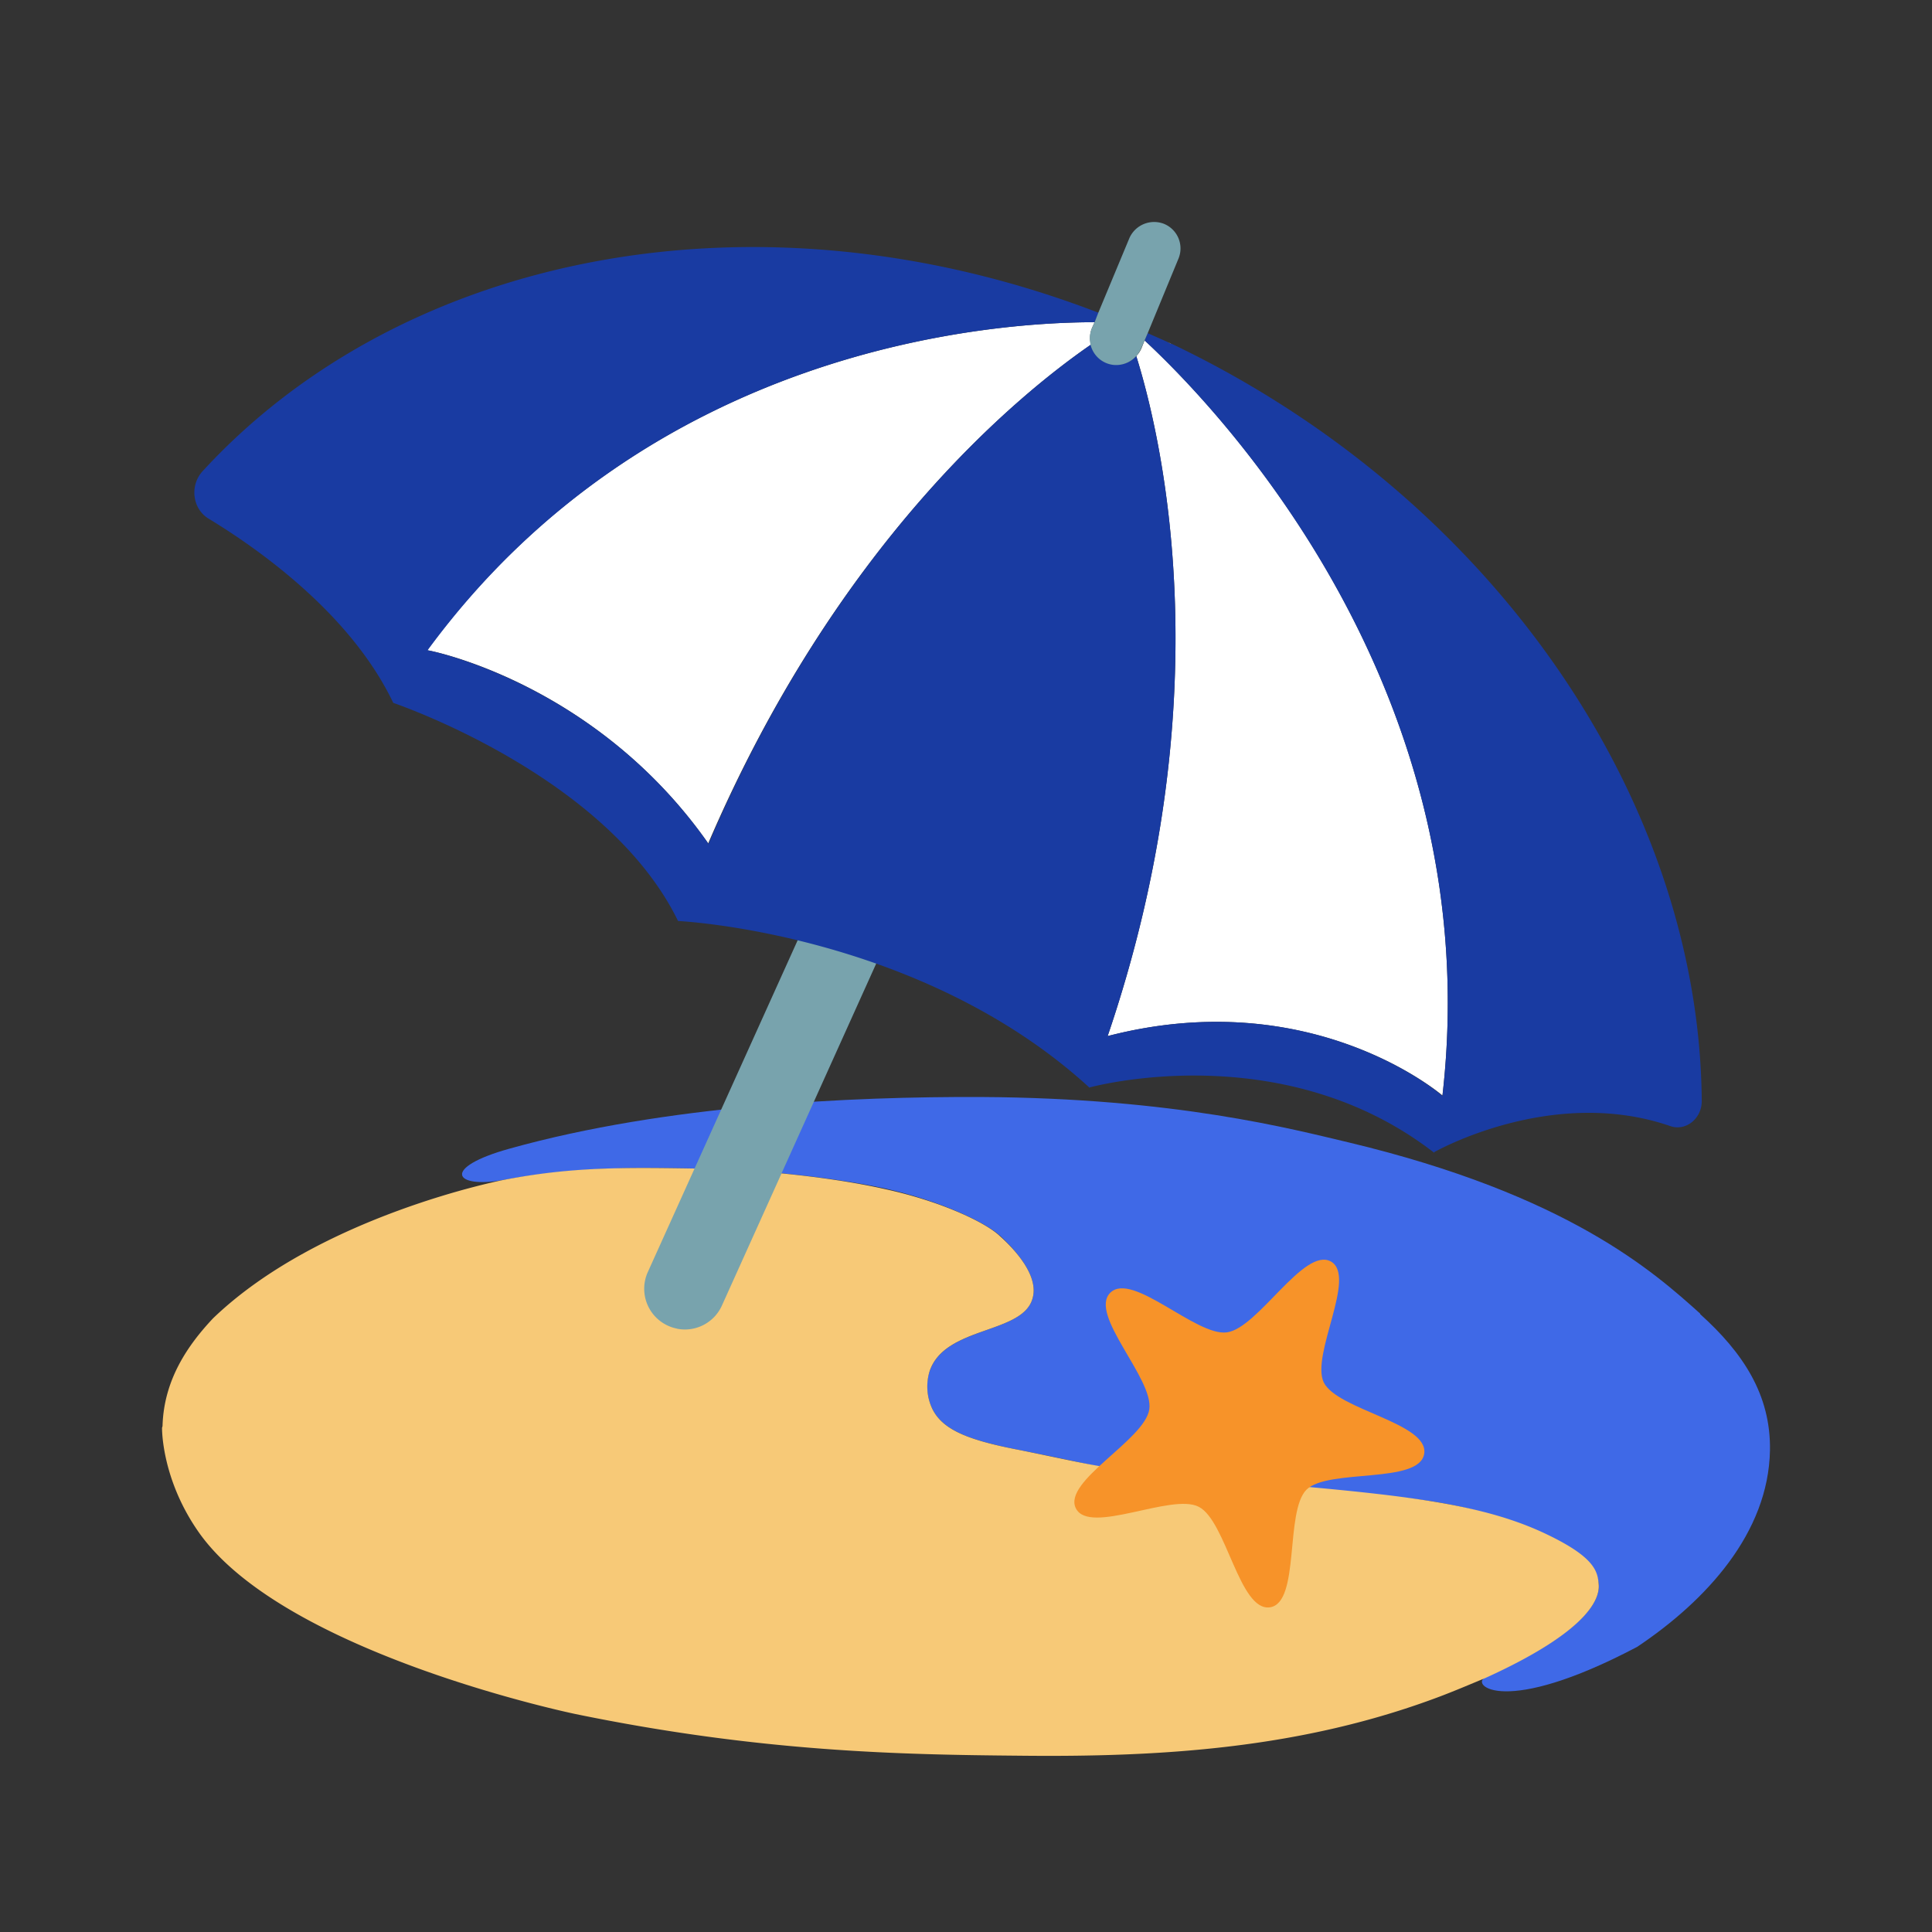
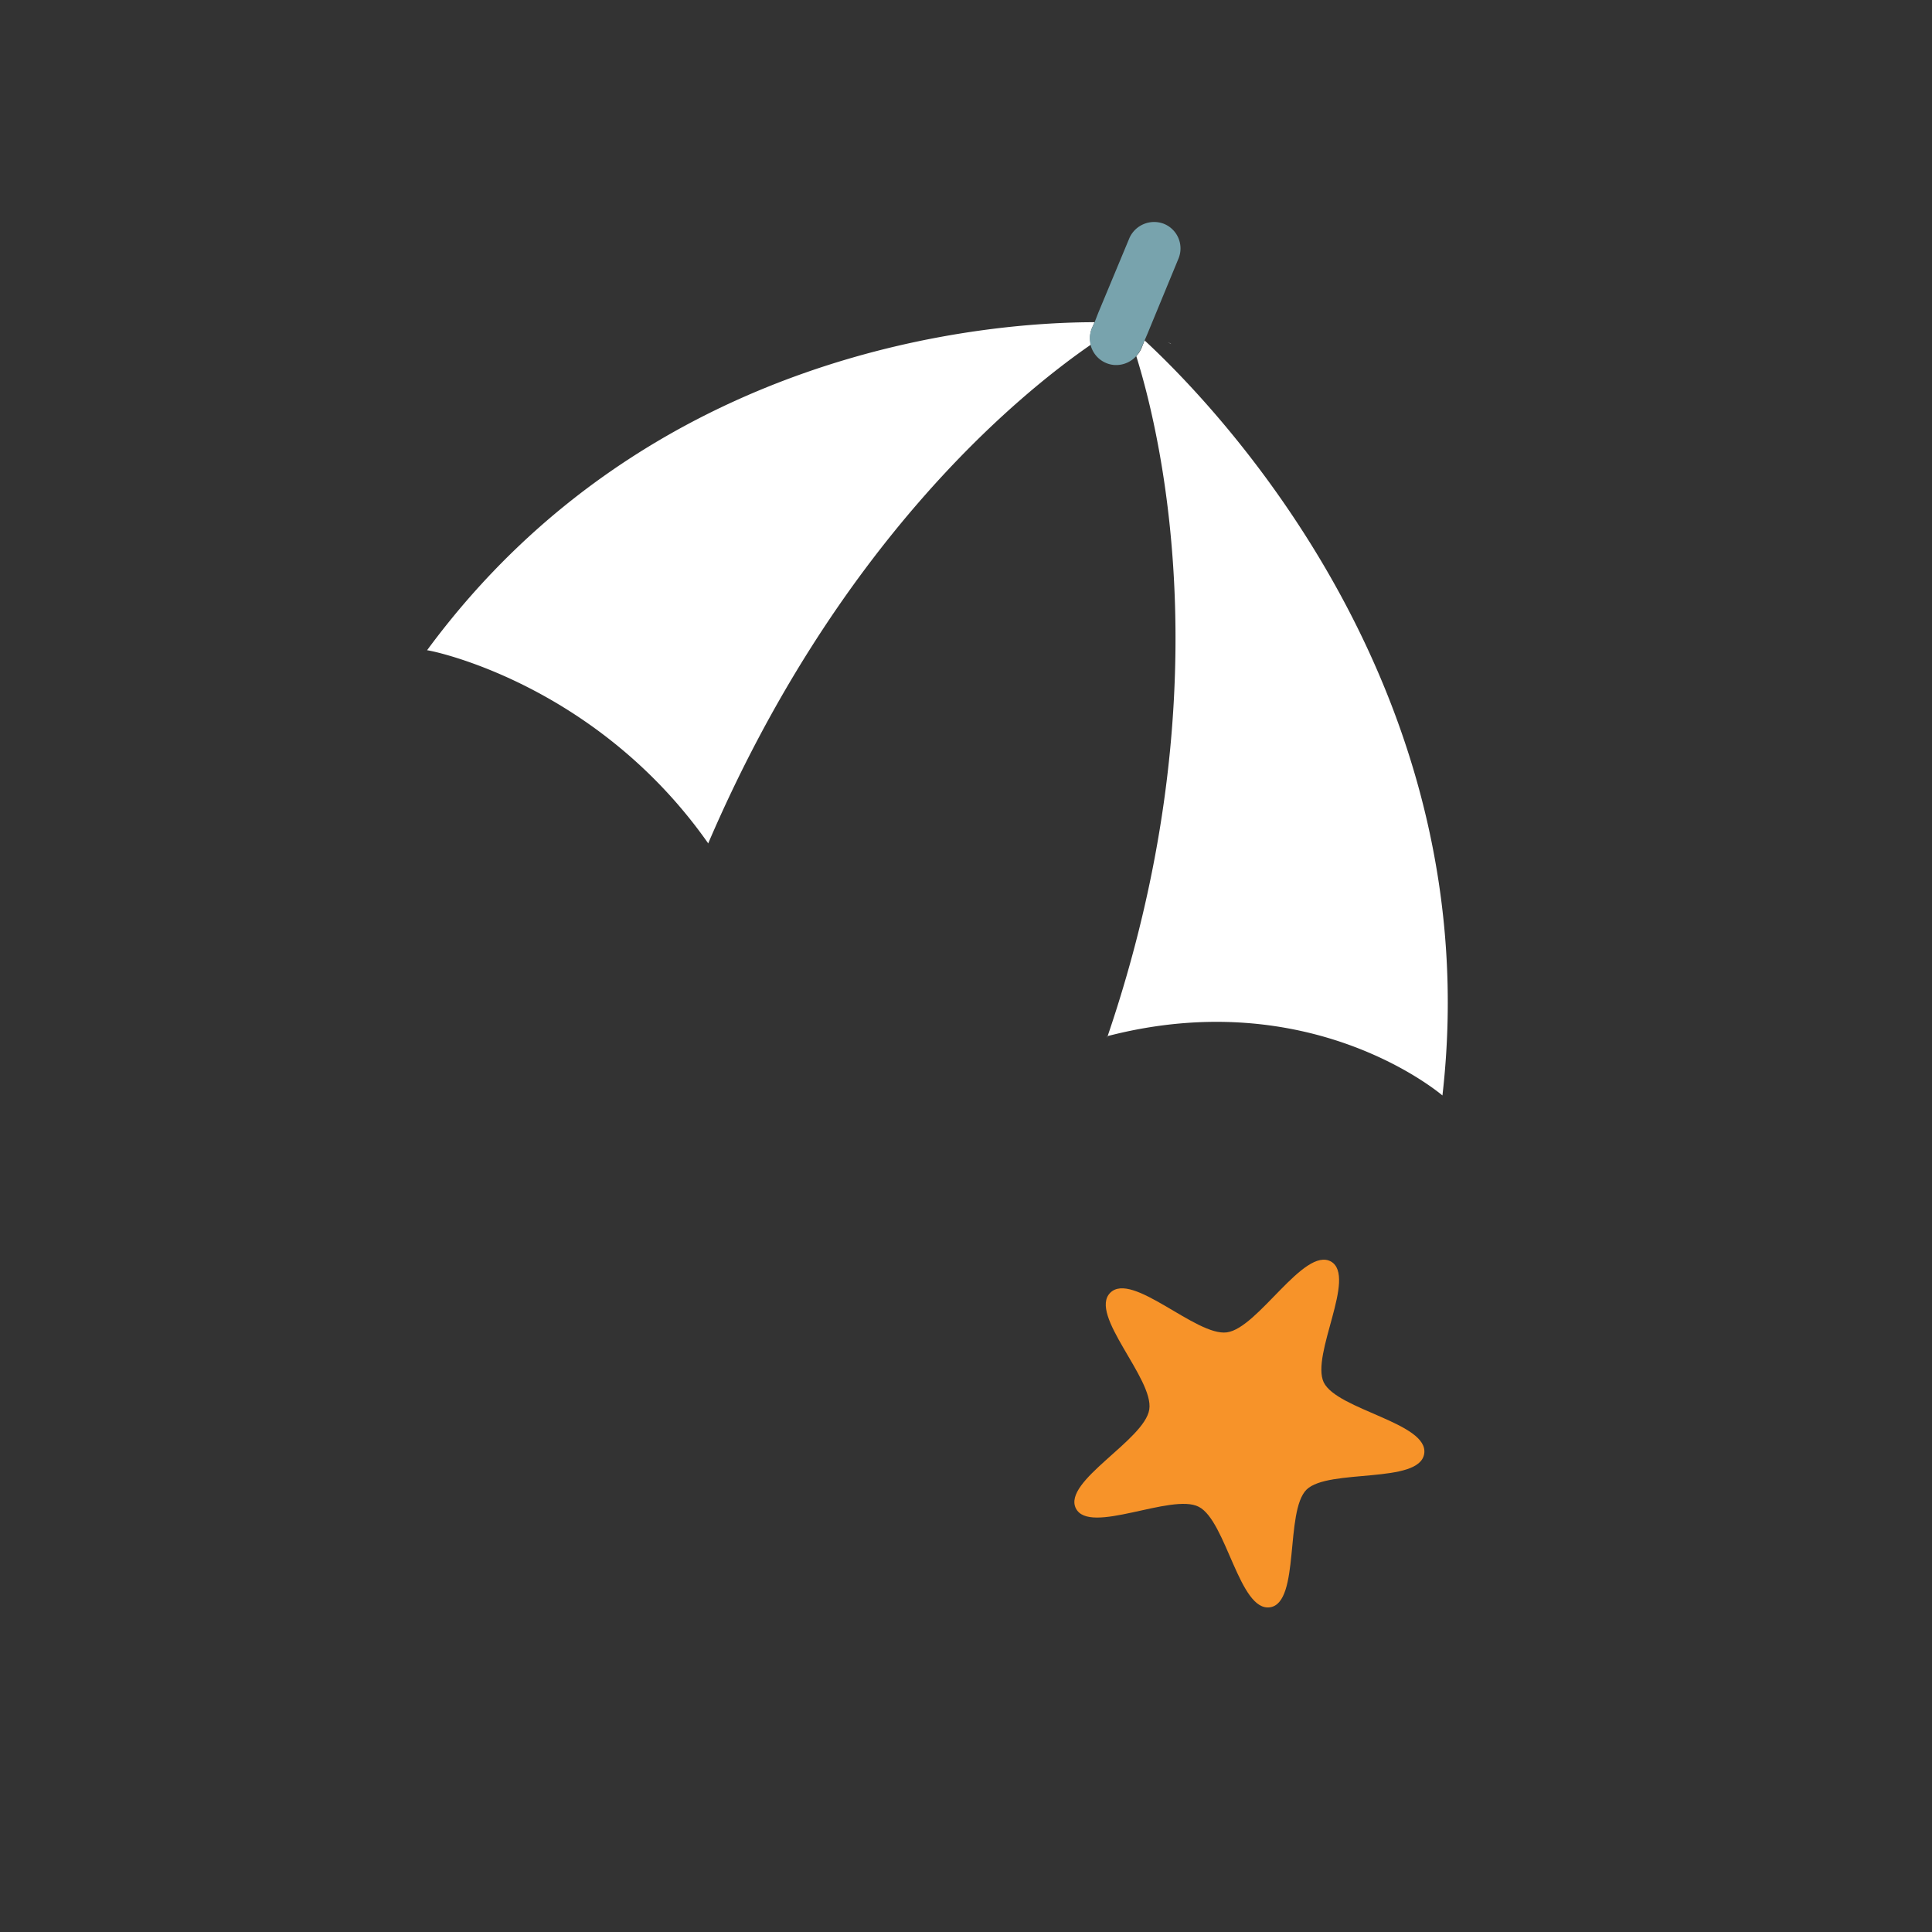
<svg xmlns="http://www.w3.org/2000/svg" id="bg_noc_beach-w-umbrella" width="200" height="200" version="1.1" class="bgs" preserveAspectRatio="xMidYMin slice">
  <rect width="100%" height="100%" fill="#333333" stroke="none" />
  <defs id="SvgjsDefs6583" />
-   <rect id="rect_noc_beach-w-umbrella" width="100%" height="100%" fill="none" />
  <svg id="th_noc_beach-w-umbrella" preserveAspectRatio="xMidYMid meet" viewBox="-2.662 -1.632 37.104 36.312" class="svg_thumb" data-uid="noc_beach-w-umbrella" data-keyword="beach-w-umbrella" data-coll="noc" data-complex="true" data-c="{&quot;3fbfe7&quot;:[&quot;noc_beach-w-umbrella_l_1&quot;],&quot;f7c977&quot;:[&quot;noc_beach-w-umbrella_l_2&quot;],&quot;f79329&quot;:[&quot;noc_beach-w-umbrella_l_3&quot;],&quot;78a3ad&quot;:[&quot;noc_beach-w-umbrella_l_4&quot;,&quot;noc_beach-w-umbrella_l_7&quot;],&quot;ffffff&quot;:[&quot;noc_beach-w-umbrella_l_5&quot;],&quot;196ca2&quot;:[&quot;noc_beach-w-umbrella_l_6&quot;]}" data-colors="[&quot;#3fbfe7&quot;,&quot;#f7c977&quot;,&quot;#f79329&quot;,&quot;#78a3ad&quot;,&quot;#ffffff&quot;,&quot;#196ca2&quot;]" style="overflow: visible;">
-     <path id="noc_beach-w-umbrella_l_1" d="M29.99 23.2C29.11 22.41 27.46 20.92 23.23 19.91C22.17 19.66 19.91 19.06 16.18 19.04C13.69 19.03 10.14 19.19 7.13 20.03C5.79 20.4 6.06 20.81 7.02 20.63C8.48 20.37 9.56 20.39 11.03 20.42C11.57 20.43 13.1 20.53 14.35 20.8C15.45 21.05 16.28 21.46 16.55 21.71C16.74 21.89 17.3 22.43 17.17 22.9C16.99 23.6 15.48 23.43 15.19 24.31C15.08 24.64 15.2 24.94 15.23 25C15.42 25.43 15.93 25.63 16.92 25.82C20.27 26.49 18.77 26.34 20.16 26.45C23.62 26.73 24.9 26.57 26.73 27.34C27.79 27.79 28.02 28.12 28.04 28.39C28.06 28.58 28.02 29.21 25.86 30.19C25.58 30.32 26.2 30.96 28.78 29.6C30.11 28.71 31.3 27.41 31.33 25.83C31.35 24.75 30.8 23.94 29.99 23.21Z " data-color-original="#3fbfe7" fill="#3f69e7" class="cyans" />
-     <path id="noc_beach-w-umbrella_l_2" d="M28.04 28.39C28.02 28.13 27.94 27.85 26.94 27.39C25.53 26.75 23.75 26.64 20.29 26.34C18.42 26.17 18.45 26.13 16.92 25.82C15.93 25.63 15.42 25.43 15.23 25A1 1 0 0 1 15.19 24.31C15.48 23.43 16.99 23.6 17.17 22.9C17.3 22.43 16.74 21.89 16.54 21.71C16.28 21.46 15.44 21.05 14.34 20.81C13.1 20.53 11.56 20.43 11.03 20.42C9.38 20.39 8.38 20.37 7.02 20.63C7.02 20.63 3.49 21.31 1.43 23.29C0.94 23.81 0.49 24.47 0.46 25.34C0.46 25.35 0.46 25.37 0.45 25.39C0.45 25.39 0.43 26.38 1.17 27.42C2.83 29.74 8.39 30.89 8.39 30.89C11.94 31.62 14.64 31.67 16.91 31.69C19.62 31.72 22.33 31.56 25 30.55C25.29 30.44 25.57 30.32 25.86 30.2C28.02 29.22 28.06 28.58 28.04 28.39Z " data-color-original="#f7c977" fill="#f7c977" class="oranges" />
    <path id="noc_beach-w-umbrella_l_3" d="M22.76 24.52C23.02 25.05 24.78 25.3 24.69 25.89S22.85 26.17 22.43 26.58C22.01 27 22.31 28.75 21.73 28.84C21.14 28.93 20.89 27.18 20.36 26.91C19.84 26.64 18.26 27.46 18 26.94S19.32 25.63 19.41 25.04S18.24 23.22 18.66 22.8C19.08 22.38 20.31 23.64 20.9 23.56C21.5 23.48 22.38 21.91 22.9 22.2C23.4 22.49 22.51 23.99 22.76 24.52Z " data-color-original="#f79329" fill="#f79329" class="reds" />
-     <path id="noc_beach-w-umbrella_l_4" d="M10.35 23.49A0.78 0.78 0 0 1 9.78 22.4L14.54 11.86A0.78 0.78 0 0 1 15.96 12.5L11.2 23.05A0.78 0.78 0 0 1 10.34 23.49Z " data-color-original="#78a3ad" fill="#78a3ad" class="grays" />
    <path id="noc_beach-w-umbrella_l_5" d="M19.82 4.57L19.76 4.54L19.83 4.58ZM19.16 4.81C19.69 6.51 20.8 11.46 18.6 17.9C18.6 17.89 18.6 17.88 18.61 17.87C22.51 16.86 24.99 18.97 25.04 19.01C25.93 11.26 20.78 5.86 19.32 4.51L19.26 4.66A0.48 0.48 0 0 1 19.16 4.81ZM18.31 4.27L18.36 4.16C16.39 4.16 9.83 4.63 5.54 10.46C5.66 10.47 8.8 11.12 10.94 14.17L10.93 14.19C13.4 8.42 16.87 5.57 18.29 4.59A0.5 0.5 0 0 1 18.31 4.27Z " data-color-original="#ffffff" fill="#ffffff" class="whites" />
-     <path id="noc_beach-w-umbrella_l_6" d="M19.83 4.58L19.76 4.54C19.63 4.48 19.51 4.43 19.38 4.37L19.32 4.51C20.78 5.87 25.93 11.26 25.04 19.02C24.99 18.97 22.51 16.86 18.61 17.87C18.6 17.88 18.6 17.89 18.6 17.9C20.8 11.46 19.69 6.51 19.16 4.81A0.52 0.52 0 0 1 18.59 4.94A0.5 0.5 0 0 1 18.29 4.59C16.87 5.57 13.4 8.42 10.94 14.19L10.94 14.17C8.8 11.12 5.66 10.48 5.55 10.46C9.83 4.63 16.39 4.16 18.36 4.16L18.44 3.98C11.89 1.46 5.08 2.83 1.23 7.02C0.98 7.29 1.03 7.74 1.34 7.93C2.28 8.5 4.07 9.75 4.89 11.47C4.91 11.48 8.99 12.85 10.36 15.66C10.39 15.66 15.01 15.89 18.25 18.85C18.25 18.86 18.25 18.86 18.25 18.86S21.94 17.83 24.88 20.11C24.89 20.07 24.89 20.04 24.9 20L24.88 20.1S27.14 18.81 29.42 19.6C29.72 19.7 30.02 19.45 30.02 19.12C29.98 13.38 26.05 7.53 19.83 4.57Z " data-color-original="#196ca2" fill="#193ba2" class="cyans" />
    <path id="noc_beach-w-umbrella_l_7" d="M18.36 4.16L18.31 4.27A0.51 0.51 0 0 0 18.72 4.98A0.52 0.52 0 0 0 19.25 4.67L19.32 4.51L19.38 4.37L19.97 2.94A0.51 0.51 0 0 0 19.69 2.27A0.52 0.52 0 0 0 19.03 2.54L18.43 3.98Z " data-color-original="#78a3ad" fill="#78a3ad" class="grays" />
  </svg>
</svg>